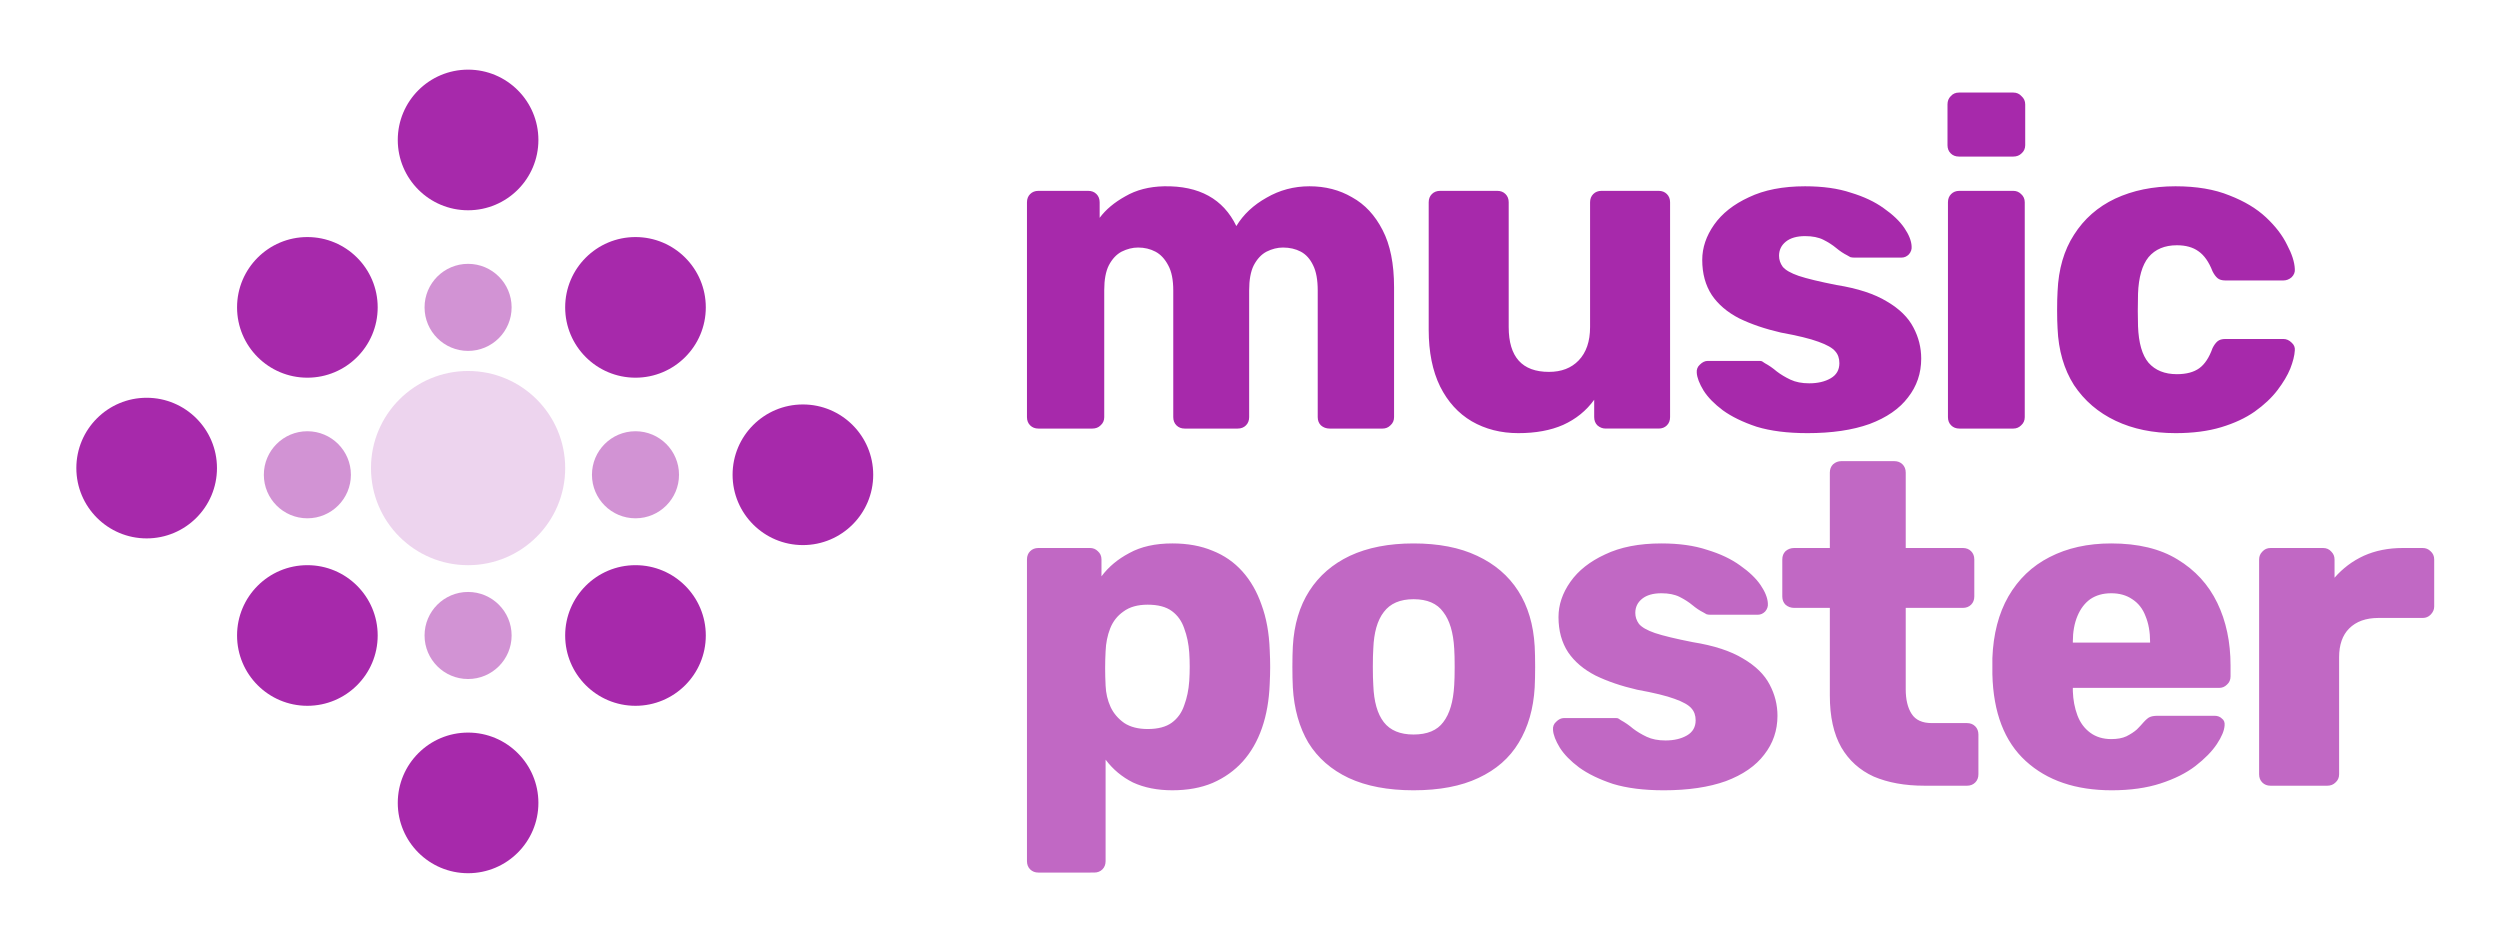
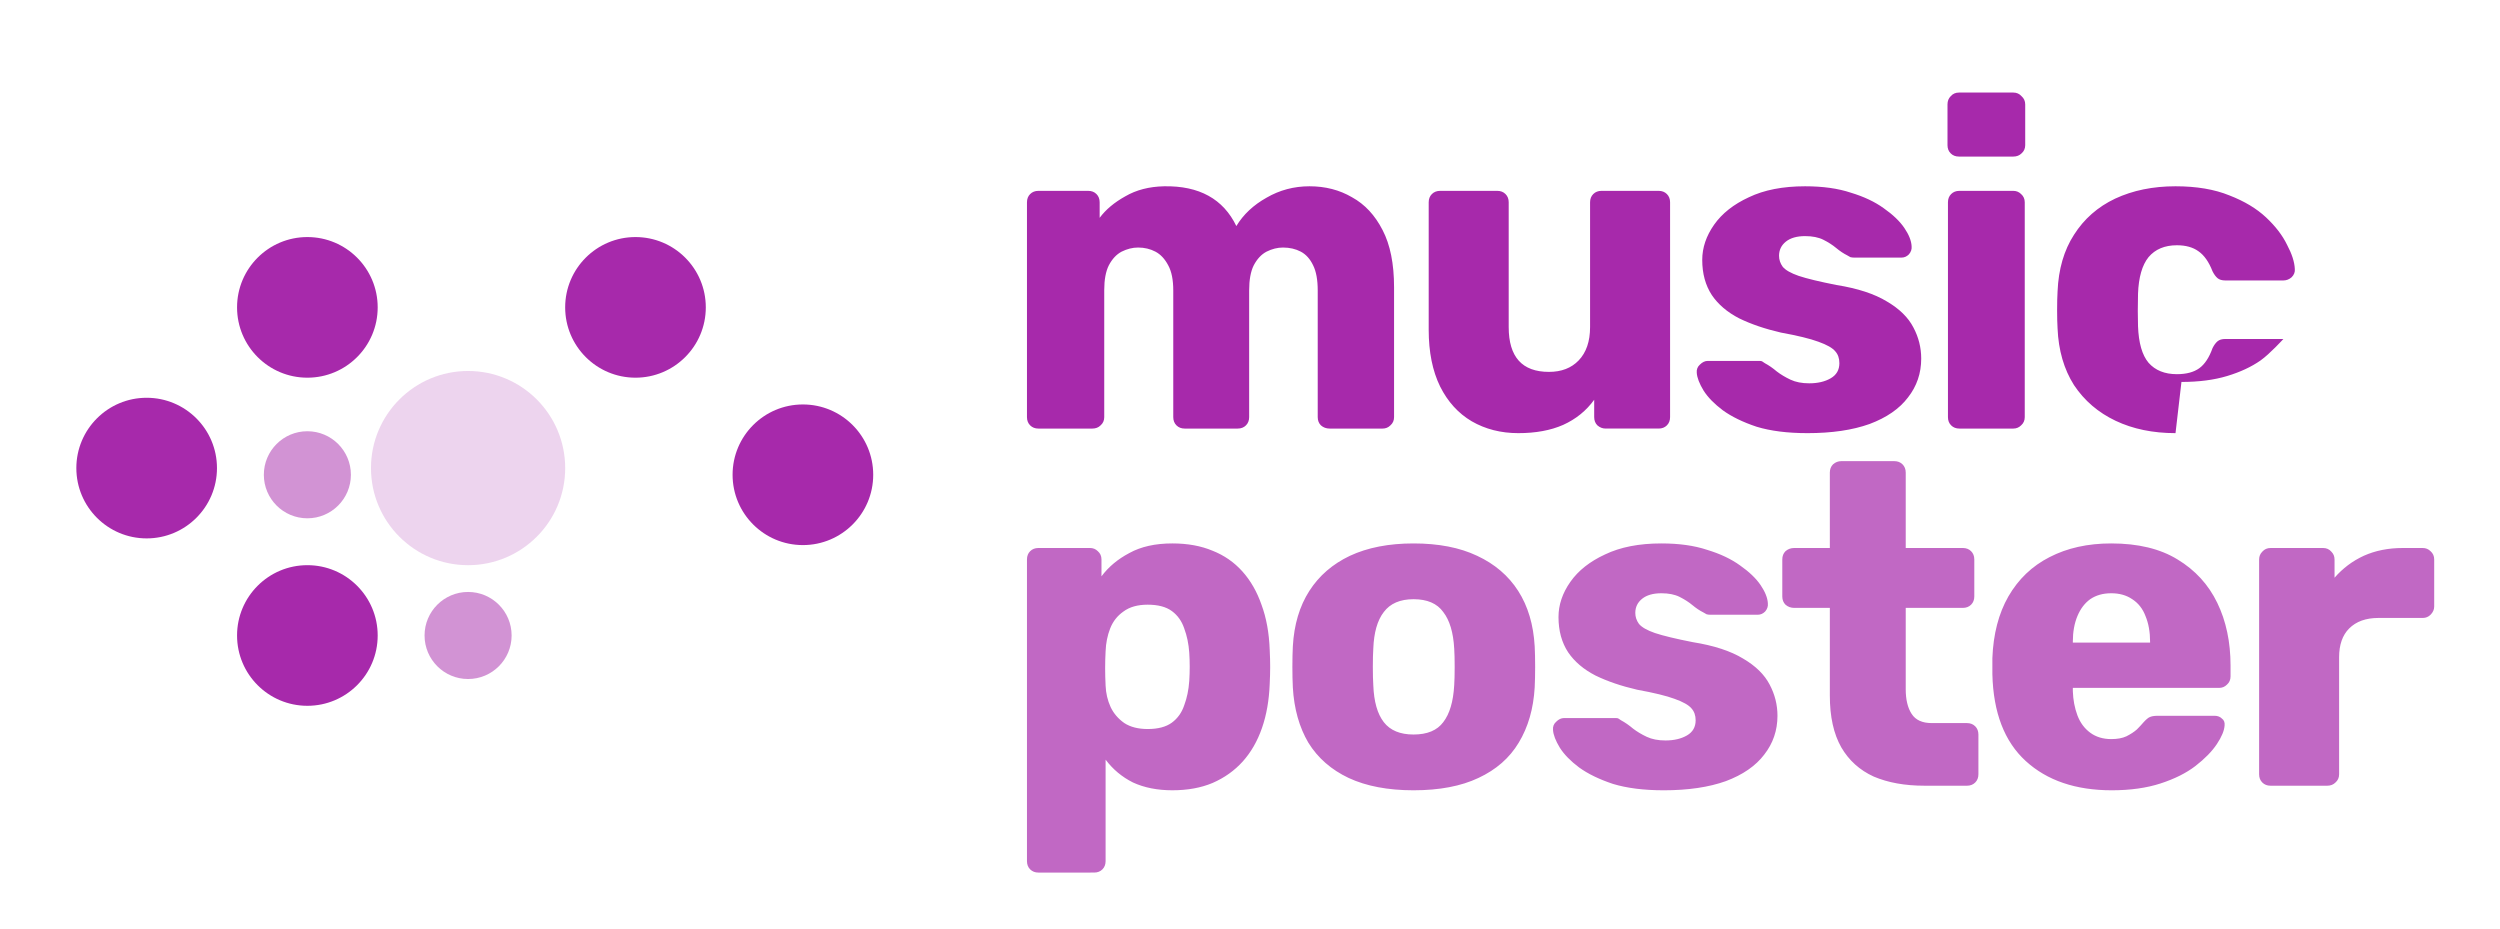
<svg xmlns="http://www.w3.org/2000/svg" fill="none" height="65" viewBox="0 0 175 65" width="175">
  <g fill="#a729ab">
-     <path d="m72.688 30c-.235 0-.427-.075-.576-.224s-.224-.341-.224-.576v-15.04c0-.235.075-.427.224-.576s.341-.224.576-.224h3.488c.235 0 .427.075.576.224s.224.341.224.576v1.088c.427-.576 1.024-1.077 1.792-1.504.768-.448 1.675-.683 2.72-.704 2.453-.043 4.139.885 5.056 2.784.491-.811 1.195-1.472 2.112-1.984.917-.533 1.92-.8 3.008-.8 1.109 0 2.101.256 2.976.768.896.491 1.611 1.259 2.144 2.304.533 1.024.8 2.357.8 4v9.088c0 .235-.085.427-.256.576-.149.149-.331.224-.544.224h-3.712c-.235 0-.437-.075-.608-.224-.149-.149-.224-.341-.224-.576v-8.864c0-.747-.107-1.333-.32-1.76-.213-.448-.501-.768-.864-.96s-.779-.288-1.248-.288c-.384 0-.768.096-1.152.288-.363.192-.661.512-.896.96-.213.427-.32 1.013-.32 1.76v8.864c0 .235-.075.427-.224.576s-.341.224-.576.224h-3.712c-.235 0-.427-.075-.576-.224s-.224-.341-.224-.576v-8.864c0-.747-.117-1.333-.352-1.76-.235-.448-.533-.768-.896-.96s-.768-.288-1.216-.288c-.384 0-.768.096-1.152.288-.363.192-.661.512-.896.96-.213.427-.32 1.003-.32 1.728v8.896c0 .235-.085.427-.256.576-.149.149-.341.224-.576.224zm33.593.32c-1.216 0-2.304-.277-3.264-.832-.938-.555-1.674-1.365-2.208-2.432-.533-1.088-.8-2.411-.8-3.968v-8.928c0-.235.075-.427.224-.576.15-.149.342-.224.576-.224h4c.235 0 .427.075.576.224.15.149.224.341.224.576v8.736c0 2.091.939 3.136 2.816 3.136.875 0 1.568-.267 2.08-.8.534-.555.8-1.333.8-2.336v-8.736c0-.235.075-.427.224-.576.15-.149.342-.224.576-.224h4c.235 0 .427.075.576.224.15.149.224.341.224.576v15.04c0 .235-.074.427-.224.576-.149.149-.341.224-.576.224h-3.712c-.213 0-.405-.075-.576-.224-.149-.149-.224-.341-.224-.576v-1.216c-.554.768-1.28 1.355-2.176 1.76-.874.384-1.92.576-3.136.576zm20.236 0c-1.386 0-2.57-.149-3.552-.448-.96-.32-1.749-.704-2.368-1.152-.597-.448-1.045-.907-1.344-1.376-.298-.491-.458-.907-.48-1.248-.021-.235.054-.427.224-.576.171-.171.352-.256.544-.256h3.648c.064 0 .118.011.16.032.043.021.107.064.192.128.278.149.555.341.832.576.278.213.598.405.96.576.363.171.8.256 1.312.256.598 0 1.099-.117 1.504-.352.406-.235.608-.587.608-1.056 0-.341-.096-.619-.288-.832-.192-.235-.586-.459-1.184-.672-.576-.213-1.45-.427-2.624-.64-1.109-.256-2.08-.587-2.912-.992-.832-.427-1.472-.971-1.92-1.632-.448-.683-.672-1.504-.672-2.464 0-.853.278-1.675.832-2.464.555-.789 1.366-1.429 2.432-1.92 1.067-.512 2.379-.768 3.936-.768 1.238 0 2.304.149 3.2.448.918.277 1.686.64 2.304 1.088.64.448 1.12.907 1.44 1.376s.491.896.512 1.28c.022.213-.042.405-.192.576-.149.149-.32.224-.512.224h-3.328c-.085 0-.17-.011-.256-.032-.085-.043-.16-.085-.224-.128-.256-.128-.512-.299-.768-.512s-.554-.405-.896-.576c-.341-.171-.768-.256-1.28-.256-.576 0-1.024.128-1.344.384s-.48.587-.48.992c0 .277.086.533.256.768.192.235.566.448 1.12.64.576.192 1.462.405 2.656.64 1.472.235 2.646.619 3.52 1.152.875.512 1.494 1.12 1.856 1.824.363.683.544 1.408.544 2.176 0 1.024-.309 1.931-.928 2.72-.597.789-1.493 1.408-2.688 1.856-1.194.427-2.645.64-4.352.64zm10.64-.32c-.235 0-.427-.075-.576-.224-.15-.149-.224-.341-.224-.576v-15.04c0-.235.074-.427.224-.576.149-.149.341-.224.576-.224h3.776c.213 0 .394.075.544.224.17.149.256.341.256.576v15.04c0 .235-.086.427-.256.576-.15.149-.331.224-.544.224zm-.032-19.04c-.235 0-.427-.075-.576-.224-.15-.149-.224-.341-.224-.576v-2.848c0-.235.074-.427.224-.576.149-.171.341-.256.576-.256h3.808c.234 0 .426.085.576.256.17.149.256.341.256.576v2.848c0 .235-.086.427-.256.576-.15.149-.342.224-.576.224zm15.161 19.36c-1.579 0-2.976-.288-4.192-.864s-2.187-1.408-2.912-2.496c-.704-1.109-1.088-2.432-1.152-3.968-.021-.341-.032-.768-.032-1.28 0-.533.011-.971.032-1.312.064-1.557.448-2.88 1.152-3.968.704-1.109 1.664-1.952 2.88-2.528 1.237-.576 2.645-.864 4.224-.864 1.472 0 2.731.213 3.776.64 1.045.405 1.899.917 2.56 1.536s1.152 1.259 1.472 1.92c.341.64.523 1.205.544 1.696.021.213-.053.405-.224.576-.171.149-.363.224-.576.224h-4.064c-.235 0-.416-.053-.544-.16s-.245-.267-.352-.48c-.256-.661-.587-1.131-.992-1.408-.384-.277-.885-.416-1.504-.416-.853 0-1.515.277-1.984.832-.448.555-.693 1.408-.736 2.56-.021.853-.021 1.611 0 2.272.043 1.173.288 2.027.736 2.56.469.533 1.131.8 1.984.8.661 0 1.184-.139 1.568-.416s.693-.747.928-1.408c.107-.213.224-.373.352-.48s.309-.16.544-.16h4.064c.213 0 .405.085.576.256.171.149.245.331.224.544-.021.363-.128.789-.32 1.28-.192.469-.491.971-.896 1.504s-.939 1.035-1.6 1.504c-.64.448-1.419.811-2.336 1.088s-1.984.416-3.2.416z" />
+     <path d="m72.688 30c-.235 0-.427-.075-.576-.224s-.224-.341-.224-.576v-15.04c0-.235.075-.427.224-.576s.341-.224.576-.224h3.488c.235 0 .427.075.576.224s.224.341.224.576v1.088c.427-.576 1.024-1.077 1.792-1.504.768-.448 1.675-.683 2.72-.704 2.453-.043 4.139.885 5.056 2.784.491-.811 1.195-1.472 2.112-1.984.917-.533 1.92-.8 3.008-.8 1.109 0 2.101.256 2.976.768.896.491 1.611 1.259 2.144 2.304.533 1.024.8 2.357.8 4v9.088c0 .235-.085.427-.256.576-.149.149-.331.224-.544.224h-3.712c-.235 0-.437-.075-.608-.224-.149-.149-.224-.341-.224-.576v-8.864c0-.747-.107-1.333-.32-1.76-.213-.448-.501-.768-.864-.96s-.779-.288-1.248-.288c-.384 0-.768.096-1.152.288-.363.192-.661.512-.896.96-.213.427-.32 1.013-.32 1.76v8.864c0 .235-.075.427-.224.576s-.341.224-.576.224h-3.712c-.235 0-.427-.075-.576-.224s-.224-.341-.224-.576v-8.864c0-.747-.117-1.333-.352-1.76-.235-.448-.533-.768-.896-.96s-.768-.288-1.216-.288c-.384 0-.768.096-1.152.288-.363.192-.661.512-.896.96-.213.427-.32 1.003-.32 1.728v8.896c0 .235-.085.427-.256.576-.149.149-.341.224-.576.224zm33.593.32c-1.216 0-2.304-.277-3.264-.832-.938-.555-1.674-1.365-2.208-2.432-.533-1.088-.8-2.411-.8-3.968v-8.928c0-.235.075-.427.224-.576.15-.149.342-.224.576-.224h4c.235 0 .427.075.576.224.15.149.224.341.224.576v8.736c0 2.091.939 3.136 2.816 3.136.875 0 1.568-.267 2.08-.8.534-.555.8-1.333.8-2.336v-8.736c0-.235.075-.427.224-.576.15-.149.342-.224.576-.224h4c.235 0 .427.075.576.224.15.149.224.341.224.576v15.04c0 .235-.074.427-.224.576-.149.149-.341.224-.576.224h-3.712c-.213 0-.405-.075-.576-.224-.149-.149-.224-.341-.224-.576v-1.216c-.554.768-1.28 1.355-2.176 1.76-.874.384-1.92.576-3.136.576zm20.236 0c-1.386 0-2.57-.149-3.552-.448-.96-.32-1.749-.704-2.368-1.152-.597-.448-1.045-.907-1.344-1.376-.298-.491-.458-.907-.48-1.248-.021-.235.054-.427.224-.576.171-.171.352-.256.544-.256h3.648c.064 0 .118.011.16.032.043.021.107.064.192.128.278.149.555.341.832.576.278.213.598.405.96.576.363.171.8.256 1.312.256.598 0 1.099-.117 1.504-.352.406-.235.608-.587.608-1.056 0-.341-.096-.619-.288-.832-.192-.235-.586-.459-1.184-.672-.576-.213-1.45-.427-2.624-.64-1.109-.256-2.08-.587-2.912-.992-.832-.427-1.472-.971-1.92-1.632-.448-.683-.672-1.504-.672-2.464 0-.853.278-1.675.832-2.464.555-.789 1.366-1.429 2.432-1.92 1.067-.512 2.379-.768 3.936-.768 1.238 0 2.304.149 3.2.448.918.277 1.686.64 2.304 1.088.64.448 1.12.907 1.44 1.376s.491.896.512 1.28c.022.213-.042.405-.192.576-.149.149-.32.224-.512.224h-3.328c-.085 0-.17-.011-.256-.032-.085-.043-.16-.085-.224-.128-.256-.128-.512-.299-.768-.512s-.554-.405-.896-.576c-.341-.171-.768-.256-1.28-.256-.576 0-1.024.128-1.344.384s-.48.587-.48.992c0 .277.086.533.256.768.192.235.566.448 1.12.64.576.192 1.462.405 2.656.64 1.472.235 2.646.619 3.52 1.152.875.512 1.494 1.12 1.856 1.824.363.683.544 1.408.544 2.176 0 1.024-.309 1.931-.928 2.72-.597.789-1.493 1.408-2.688 1.856-1.194.427-2.645.64-4.352.64zm10.64-.32c-.235 0-.427-.075-.576-.224-.15-.149-.224-.341-.224-.576v-15.04c0-.235.074-.427.224-.576.149-.149.341-.224.576-.224h3.776c.213 0 .394.075.544.224.17.149.256.341.256.576v15.04c0 .235-.086.427-.256.576-.15.149-.331.224-.544.224zm-.032-19.04c-.235 0-.427-.075-.576-.224-.15-.149-.224-.341-.224-.576v-2.848c0-.235.074-.427.224-.576.149-.171.341-.256.576-.256h3.808c.234 0 .426.085.576.256.17.149.256.341.256.576v2.848c0 .235-.086.427-.256.576-.15.149-.342.224-.576.224zm15.161 19.36c-1.579 0-2.976-.288-4.192-.864s-2.187-1.408-2.912-2.496c-.704-1.109-1.088-2.432-1.152-3.968-.021-.341-.032-.768-.032-1.28 0-.533.011-.971.032-1.312.064-1.557.448-2.88 1.152-3.968.704-1.109 1.664-1.952 2.88-2.528 1.237-.576 2.645-.864 4.224-.864 1.472 0 2.731.213 3.776.64 1.045.405 1.899.917 2.56 1.536s1.152 1.259 1.472 1.92c.341.64.523 1.205.544 1.696.021.213-.053.405-.224.576-.171.149-.363.224-.576.224h-4.064c-.235 0-.416-.053-.544-.16s-.245-.267-.352-.48c-.256-.661-.587-1.131-.992-1.408-.384-.277-.885-.416-1.504-.416-.853 0-1.515.277-1.984.832-.448.555-.693 1.408-.736 2.56-.021.853-.021 1.611 0 2.272.043 1.173.288 2.027.736 2.56.469.533 1.131.8 1.984.8.661 0 1.184-.139 1.568-.416s.693-.747.928-1.408c.107-.213.224-.373.352-.48s.309-.16.544-.16h4.064s-.939 1.035-1.6 1.504c-.64.448-1.419.811-2.336 1.088s-1.984.416-3.2.416z" />
    <path d="m72.688 61.08c-.235 0-.427-.075-.576-.224s-.224-.341-.224-.576v-21.12c0-.235.075-.427.224-.576s.341-.224.576-.224h3.616c.213 0 .395.075.544.224.171.149.256.341.256.576v1.184c.491-.661 1.141-1.205 1.952-1.632.811-.448 1.813-.672 3.008-.672 1.067 0 2.005.171 2.816.512.811.32 1.504.8 2.08 1.44s1.024 1.419 1.344 2.336c.341.917.533 1.973.576 3.168.021.427.032.821.032 1.184s-.011.757-.032 1.184c-.043 1.152-.224 2.187-.544 3.104s-.768 1.696-1.344 2.336-1.28 1.141-2.112 1.504c-.811.341-1.749.512-2.816.512-1.045 0-1.963-.181-2.752-.544-.768-.384-1.408-.917-1.92-1.6v7.104c0 .235-.075.427-.224.576s-.341.224-.576.224zm7.648-10.048c.725 0 1.291-.149 1.696-.448s.693-.704.864-1.216c.192-.512.309-1.077.352-1.696.043-.661.043-1.323 0-1.984-.043-.619-.16-1.184-.352-1.696-.171-.512-.459-.917-.864-1.216s-.971-.448-1.696-.448c-.704 0-1.269.16-1.696.48-.427.299-.736.693-.928 1.184s-.299 1.024-.32 1.6c-.021.405-.032.8-.032 1.184s.011.789.032 1.216c.021.533.139 1.035.352 1.504.213.448.533.821.96 1.12.427.277.971.416 1.632.416zm18.611 4.288c-1.792 0-3.307-.288-4.544-.864-1.216-.576-2.155-1.397-2.816-2.464-.64-1.088-1.003-2.379-1.088-3.872-.021-.427-.032-.907-.032-1.44 0-.555.011-1.035.032-1.44.085-1.515.469-2.805 1.152-3.872s1.632-1.888 2.848-2.464c1.237-.576 2.72-.864 4.448-.864 1.75 0 3.232.288 4.449.864 1.237.576 2.197 1.397 2.88 2.464.682 1.067 1.066 2.357 1.152 3.872.021.405.032.885.032 1.44 0 .533-.011 1.013-.032 1.44-.086 1.493-.459 2.784-1.12 3.872-.64 1.067-1.579 1.888-2.816 2.464-1.216.576-2.731.864-4.545.864zm0-3.904c.96 0 1.653-.288 2.08-.864.448-.576.704-1.44.768-2.592.021-.32.032-.747.032-1.28s-.011-.96-.032-1.28c-.064-1.131-.32-1.984-.768-2.56-.427-.597-1.121-.896-2.08-.896-.939 0-1.632.299-2.08.896-.448.576-.693 1.429-.736 2.56-.021.32-.032.747-.032 1.28s.011.96.032 1.28c.043 1.152.288 2.016.736 2.592s1.141.864 2.08.864zm17.508 3.904c-1.387 0-2.571-.149-3.552-.448-.96-.32-1.75-.704-2.368-1.152-.598-.448-1.046-.907-1.344-1.376-.299-.491-.459-.907-.48-1.248-.022-.235.053-.427.224-.576.17-.171.352-.256.544-.256h3.648c.064 0 .117.011.16.032.042.021.106.064.192.128.277.149.554.341.832.576.277.213.597.405.96.576.362.171.8.256 1.312.256.597 0 1.098-.117 1.504-.352.405-.235.608-.587.608-1.056 0-.341-.096-.619-.288-.832-.192-.235-.587-.459-1.184-.672-.576-.213-1.451-.427-2.624-.64-1.11-.256-2.08-.587-2.912-.992-.832-.427-1.472-.971-1.92-1.632-.448-.683-.672-1.504-.672-2.464 0-.853.277-1.675.832-2.464.554-.789 1.365-1.429 2.432-1.92 1.066-.512 2.378-.768 3.936-.768 1.237 0 2.304.149 3.2.448.917.277 1.685.64 2.304 1.088.64.448 1.12.907 1.44 1.376s.49.896.512 1.28c.021.213-.043.405-.192.576-.15.149-.32.224-.512.224h-3.328c-.086 0-.171-.011-.256-.032-.086-.043-.16-.085-.224-.128-.256-.128-.512-.299-.768-.512s-.555-.405-.896-.576c-.342-.171-.768-.256-1.28-.256-.576 0-1.024.128-1.344.384s-.48.587-.48.992c0 .277.085.533.256.768.192.235.565.448 1.12.64.576.192 1.461.405 2.656.64 1.472.235 2.645.619 3.52 1.152.874.512 1.493 1.12 1.856 1.824.362.683.544 1.408.544 2.176 0 1.024-.31 1.931-.928 2.72-.598.789-1.494 1.408-2.688 1.856-1.195.427-2.646.64-4.352.64zm18.258-.32c-1.366 0-2.55-.213-3.552-.64-.982-.448-1.739-1.131-2.272-2.048-.534-.939-.8-2.144-.8-3.616v-6.144h-2.496c-.235 0-.438-.075-.608-.224-.15-.149-.224-.341-.224-.576v-2.592c0-.235.074-.427.224-.576.17-.149.373-.224.608-.224h2.496v-5.28c0-.235.074-.427.223-.576.171-.149.363-.224.577-.224h3.712c.234 0 .426.075.576.224.149.149.224.341.224.576v5.28h4c.234 0 .426.075.576.224.149.149.224.341.224.576v2.592c0 .235-.075.427-.224.576-.15.149-.342.224-.576.224h-4v5.696c0 .725.138 1.301.416 1.728.277.427.746.64 1.408.64h2.464c.234 0 .426.075.576.224.149.149.224.341.224.576v2.784c0 .235-.075.427-.224.576-.15.149-.342.224-.576.224zm13.105.32c-2.517 0-4.523-.683-6.016-2.048s-2.272-3.392-2.336-6.08c0-.149 0-.341 0-.576s0-.416 0-.544c.064-1.685.437-3.125 1.12-4.32.704-1.216 1.664-2.133 2.88-2.752 1.237-.64 2.677-.96 4.32-.96 1.877 0 3.424.373 4.64 1.12 1.237.747 2.165 1.76 2.784 3.04s.928 2.741.928 4.384v.768c0 .235-.085.427-.256.576-.149.149-.331.224-.544.224h-10.24v.096.128c.021.619.128 1.184.32 1.696s.491.917.896 1.216.896.448 1.472.448c.427 0 .779-.064 1.056-.192.299-.149.544-.309.736-.48.192-.192.341-.352.448-.48.192-.213.341-.341.448-.384.128-.064.32-.096.576-.096h3.968c.213 0 .384.064.512.192.149.107.213.267.192.48-.021.363-.203.8-.544 1.312s-.843 1.024-1.504 1.536c-.64.491-1.451.896-2.432 1.216s-2.123.48-3.424.48zm-2.72-10.336h5.408v-.064c0-.683-.107-1.28-.32-1.792-.192-.512-.501-.907-.928-1.184-.405-.277-.896-.416-1.472-.416s-1.067.139-1.472.416c-.384.277-.683.672-.896 1.184s-.32 1.109-.32 1.792zm13.84 10.016c-.235 0-.427-.075-.576-.224s-.224-.341-.224-.576v-15.04c0-.213.075-.395.224-.544.149-.171.341-.256.576-.256h3.68c.235 0 .427.085.576.256.149.149.224.331.224.544v1.28c.576-.661 1.259-1.173 2.048-1.536.811-.363 1.717-.544 2.72-.544h1.408c.213 0 .395.075.544.224.171.149.256.341.256.576v3.296c0 .213-.085.405-.256.576-.149.149-.331.224-.544.224h-3.104c-.875 0-1.557.245-2.048.736-.469.469-.704 1.141-.704 2.016v8.192c0 .235-.085.427-.256.576-.149.149-.341.224-.576.224z" fill-opacity=".7" />
    <circle cx="32.766" cy="32.766" fill-opacity=".2" r="6.797" />
-     <circle cx="32.766" cy="9.797" r="4.922" />
-     <circle cx="32.766" cy="56.203" r="4.922" />
    <circle cx="10.266" cy="32.766" r="4.922" />
    <circle cx="56.203" cy="33.234" r="4.922" />
    <circle cx="44.484" cy="21.516" r="4.922" />
    <circle cx="21.516" cy="21.516" r="4.922" />
    <circle cx="21.516" cy="44.484" r="4.922" />
-     <circle cx="44.484" cy="44.484" r="4.922" />
    <g fill-opacity=".5">
-       <circle cx="32.766" cy="21.516" r="3.047" />
      <circle cx="21.516" cy="33.234" r="3.047" />
      <circle cx="32.766" cy="44.484" r="3.047" />
-       <circle cx="44.484" cy="33.234" r="3.047" />
    </g>
  </g>
</svg>